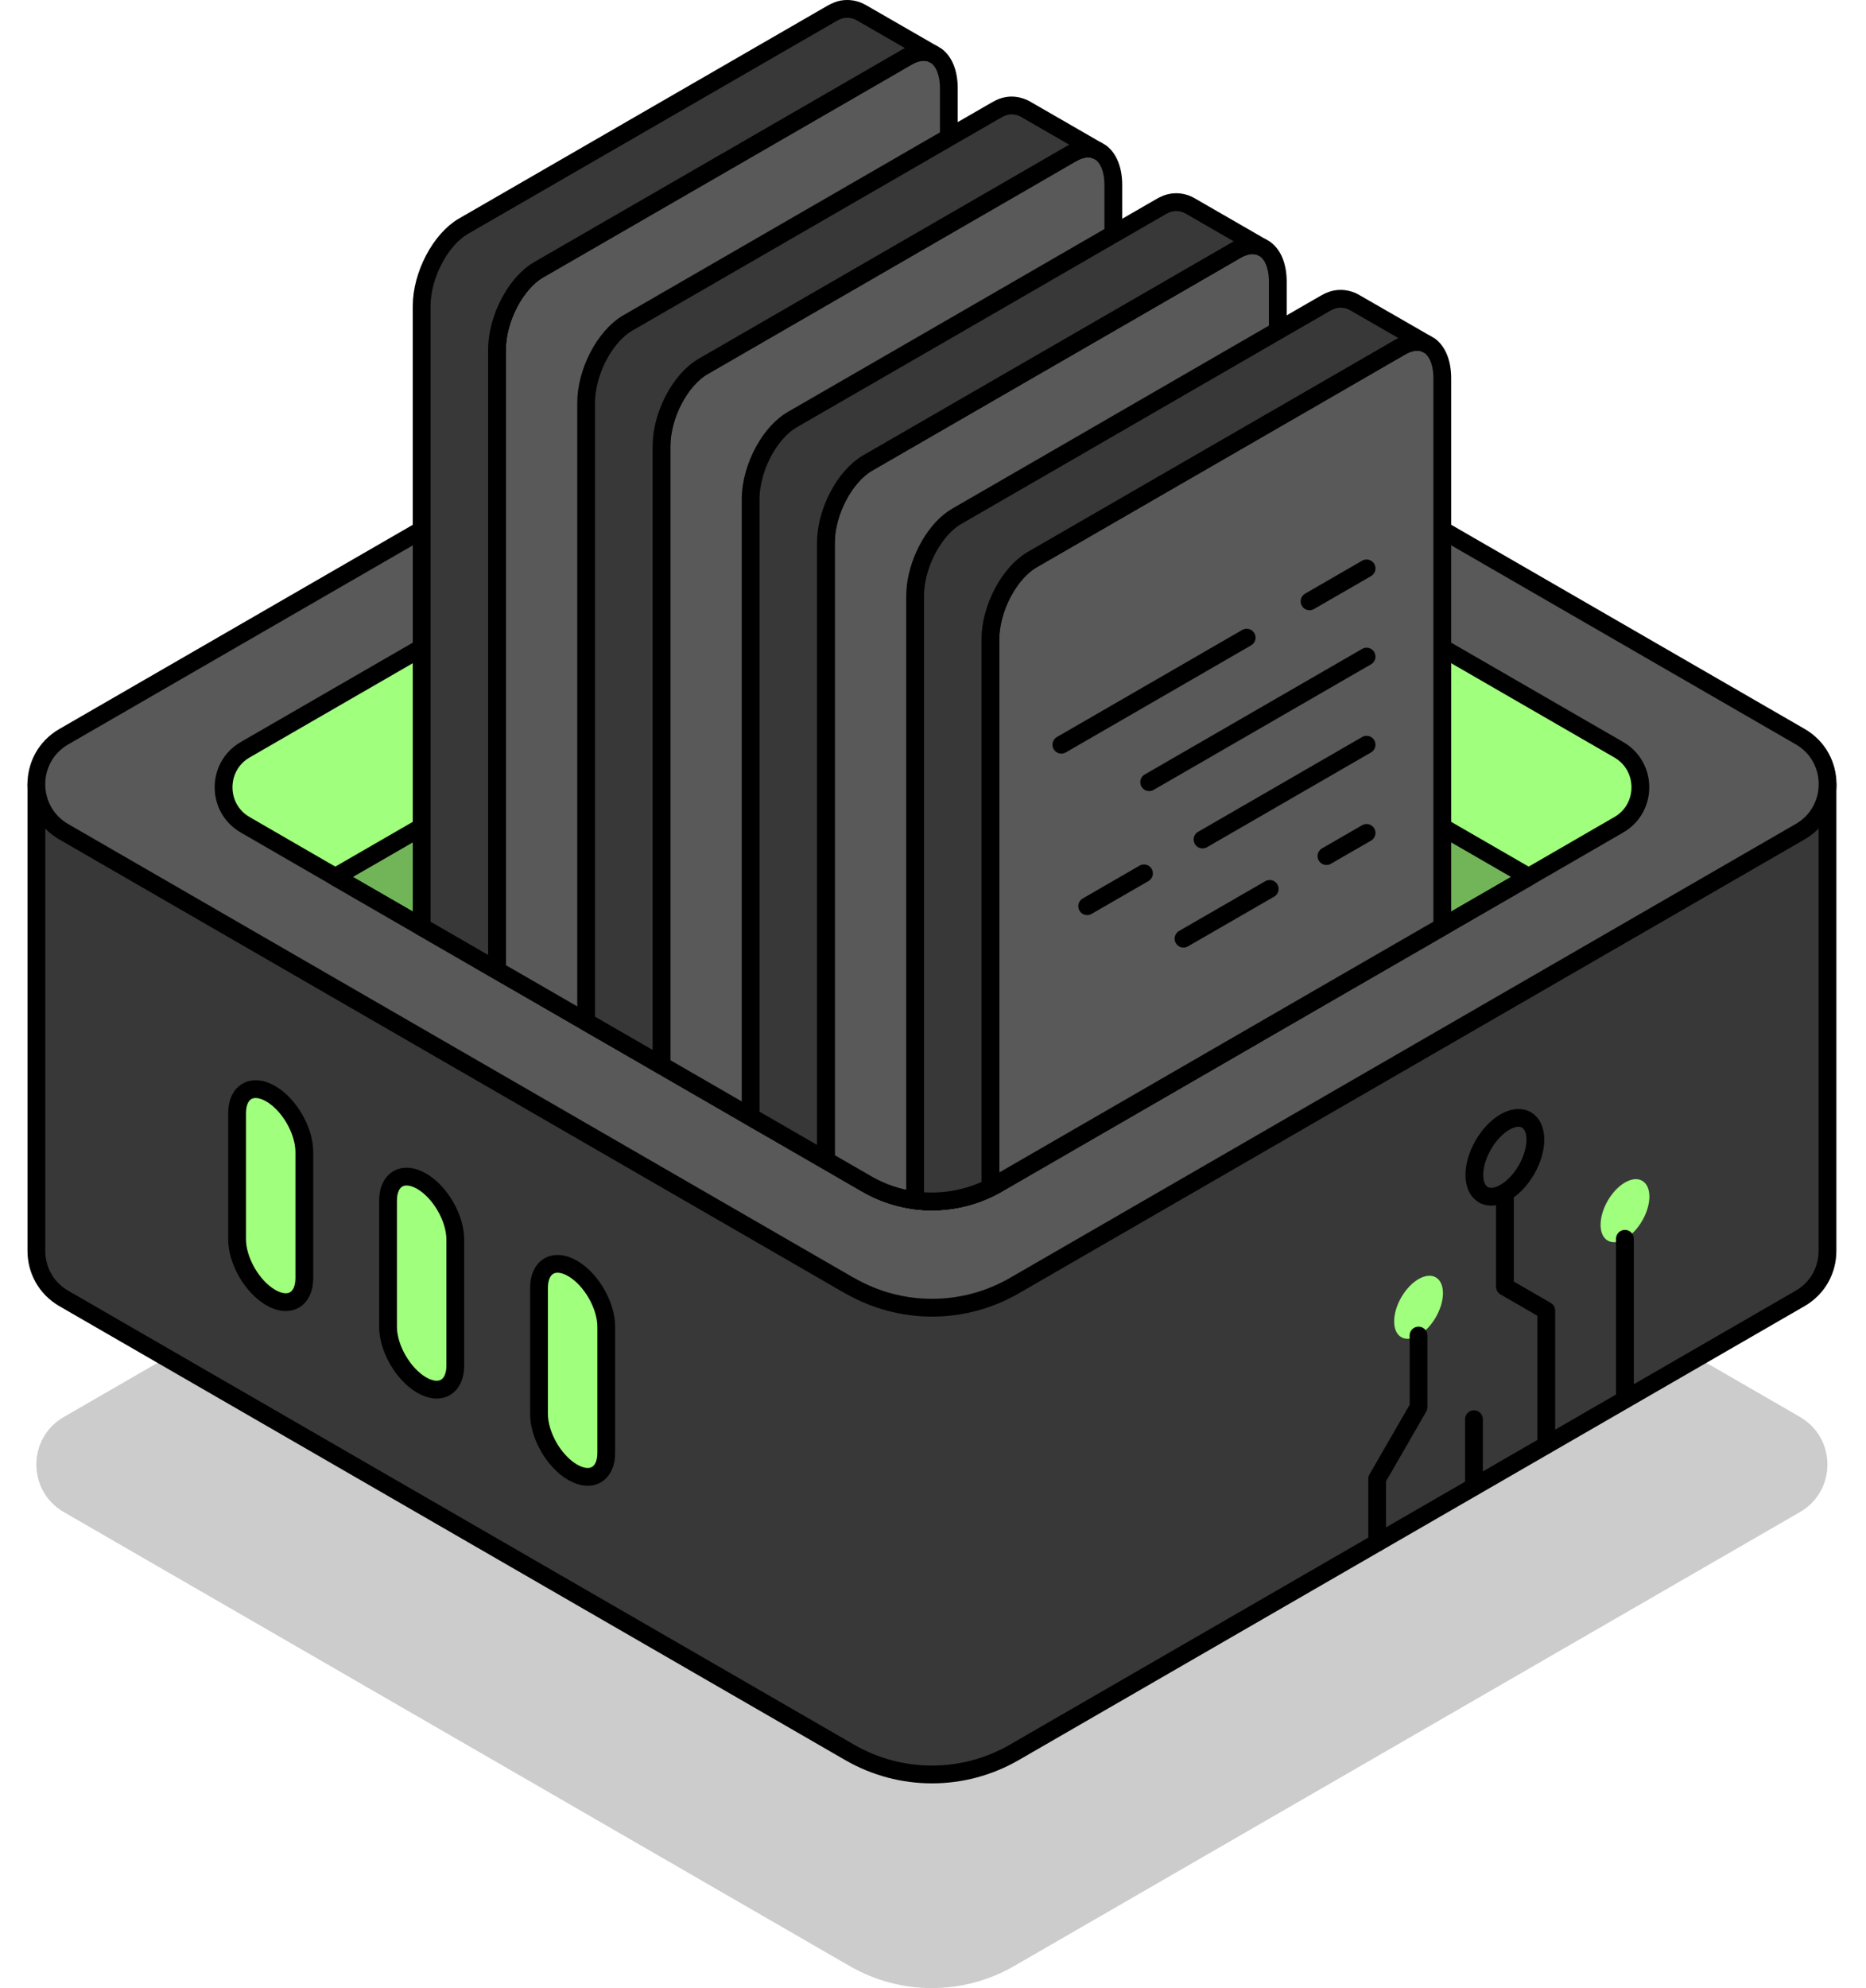
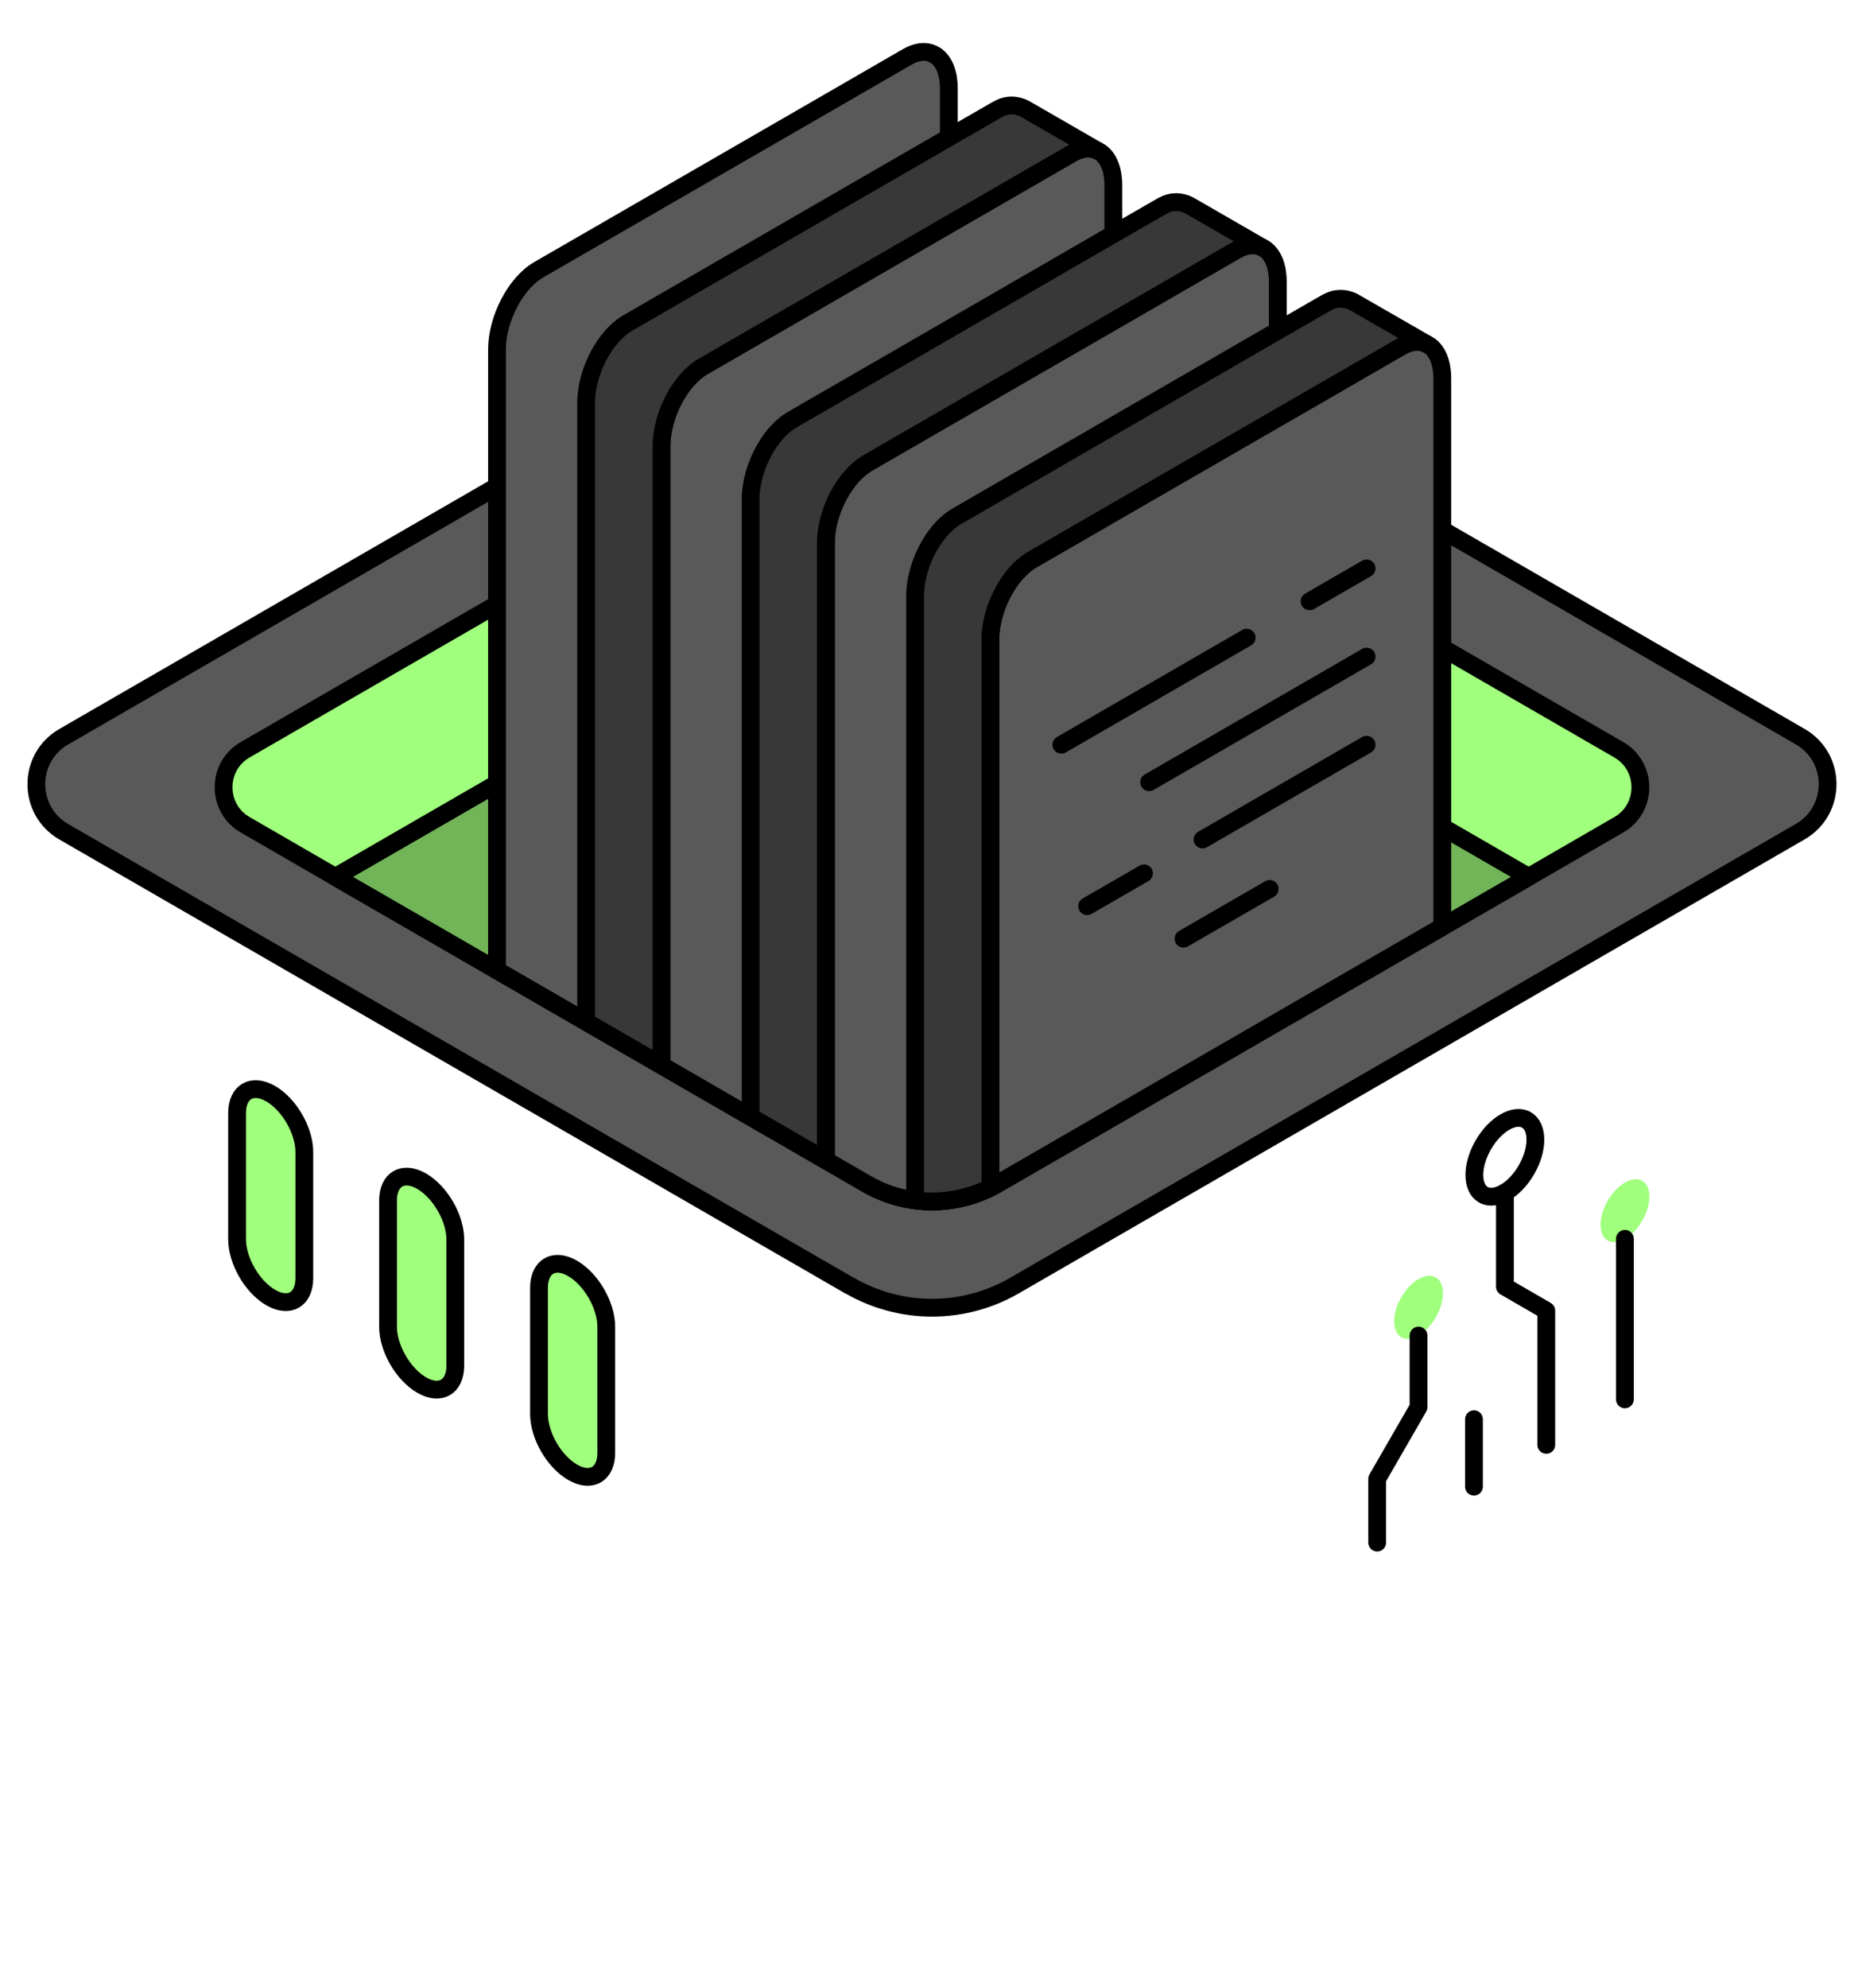
<svg xmlns="http://www.w3.org/2000/svg" id="Layer_1" viewBox="0 0 209.76 223.36">
  <defs>
    <style>.cls-1{filter:url(#outer-glow-5);}.cls-1,.cls-2,.cls-3,.cls-4,.cls-5,.cls-6{fill:#a0ff7d;}.cls-2{filter:url(#outer-glow-6);}.cls-7{fill:#595959;}.cls-7,.cls-3,.cls-4,.cls-5,.cls-6,.cls-8,.cls-9,.cls-10{stroke:#000;stroke-linecap:round;stroke-linejoin:round;stroke-width:2px;}.cls-3{filter:url(#outer-glow-4);}.cls-4{filter:url(#outer-glow-1);}.cls-5{filter:url(#outer-glow-2);}.cls-6{filter:url(#outer-glow-3);}.cls-8{fill:#383838;}.cls-9{fill:#72b559;}.cls-10{fill:none;}.cls-11{opacity:.2;}</style>
    <filter id="outer-glow-1" filterUnits="userSpaceOnUse">
      <feOffset dx="0" dy="0" />
      <feGaussianBlur result="blur" stdDeviation="8" />
      <feFlood flood-color="#a0ff7d" flood-opacity="1" />
      <feComposite in2="blur" operator="in" />
      <feComposite in="SourceGraphic" />
    </filter>
    <filter id="outer-glow-2" filterUnits="userSpaceOnUse">
      <feOffset dx="0" dy="0" />
      <feGaussianBlur result="blur-2" stdDeviation="8" />
      <feFlood flood-color="#a0ff7d" flood-opacity="1" />
      <feComposite in2="blur-2" operator="in" />
      <feComposite in="SourceGraphic" />
    </filter>
    <filter id="outer-glow-3" filterUnits="userSpaceOnUse">
      <feOffset dx="0" dy="0" />
      <feGaussianBlur result="blur-3" stdDeviation="8" />
      <feFlood flood-color="#a0ff7d" flood-opacity="1" />
      <feComposite in2="blur-3" operator="in" />
      <feComposite in="SourceGraphic" />
    </filter>
    <filter id="outer-glow-4" filterUnits="userSpaceOnUse">
      <feOffset dx="0" dy="0" />
      <feGaussianBlur result="blur-4" stdDeviation="8" />
      <feFlood flood-color="#a0ff7d" flood-opacity="1" />
      <feComposite in2="blur-4" operator="in" />
      <feComposite in="SourceGraphic" />
    </filter>
    <filter id="outer-glow-5" filterUnits="userSpaceOnUse">
      <feOffset dx="0" dy="0" />
      <feGaussianBlur result="blur-5" stdDeviation="8" />
      <feFlood flood-color="#a0ff7d" flood-opacity="1" />
      <feComposite in2="blur-5" operator="in" />
      <feComposite in="SourceGraphic" />
    </filter>
    <filter id="outer-glow-6" filterUnits="userSpaceOnUse">
      <feOffset dx="0" dy="0" />
      <feGaussianBlur result="blur-6" stdDeviation="8" />
      <feFlood flood-color="#a0ff7d" flood-opacity="1" />
      <feComposite in2="blur-6" operator="in" />
      <feComposite in="SourceGraphic" />
    </filter>
  </defs>
-   <path class="cls-11" d="M202.35,159.2l-88.34-51c-5.73-3.31-12.78-3.31-18.51,0L7.17,159.2c-4.11,2.37-4.11,8.31,0,10.68l88.33,51c5.73,3.31,12.78,3.31,18.51,0l88.33-51c4.11-2.37,4.11-8.31,0-10.68Z" />
-   <path class="cls-8" d="M147.5,88.11l-33.48-19.33c-5.73-3.31-12.78-3.31-18.51,0l-33.48,19.33H4.09v52.43h0c0,2.08,1.03,4.15,3.08,5.34l88.34,51c5.73,3.31,12.78,3.31,18.51,0l88.33-51c2.06-1.19,3.08-3.26,3.08-5.34v-52.43h-57.94Z" />
  <path class="cls-7" d="M95.51,144.45L7.17,93.45c-4.11-2.37-4.11-8.31,0-10.68L95.51,31.76c5.73-3.31,12.78-3.31,18.51,0l88.34,51c4.11,2.37,4.11,8.31,0,10.68l-88.33,51c-5.73,3.31-12.78,3.31-18.51,0Z" />
  <path class="cls-4" d="M181.96,92.67l-10.12,5.85-9.71,5.61-10.47,6.04-11.1,6.41-28.47,16.44c-.25,.14-.5,.28-.76,.41-2.65,1.32-5.6,1.8-8.46,1.43-1.89-.25-3.73-.86-5.43-1.84l-4.6-2.66-6.39-3.69-2.07-1.19-10.02-5.79-6.55-3.78-1.92-1.11-8.02-4.63-2-1.15-8.47-4.89-9.71-5.61-10.12-5.85c-3.25-1.86-3.25-6.57,0-8.44l19.83-11.45,8.47-4.89,10.02-5.78,8.47-4.89,11.58-6.69,11.5-6.64c2.83-1.64,6.08-2.25,9.22-1.85,1.79,.24,3.55,.81,5.18,1.72,.08,.04,.17,.08,.25,.13l9.95,5.75,3.11,1.79,5.35,3.09,13.14,7.59,6.51,3.76,11.98,6.91,19.83,11.45c3.25,1.87,3.25,6.58,0,8.44Z" />
  <path class="cls-9" d="M171.84,98.52l-20.18,11.65-39.57,22.85c-4.55,2.61-10.13,2.61-14.65,0l-39.57-22.85-20.18-11.65,59.75-34.5c4.52-2.62,10.1-2.62,14.65,0l59.75,34.5Z" />
  <g>
    <g>
      <path class="cls-7" d="M106.66,9.94V87.23c0,3.04-1.63,6.51-3.79,8.31-.29,.25-.59,.46-.9,.64l-9.13,5.27-8.46,4.89-10.02,5.78-6.55,3.79-1.92-1.11-8.02-4.63-2-1.15V39.27c0-3.45,2.09-7.46,4.68-8.96L96.14,9.77l5.83-3.37c1.1-.64,2.1-.72,2.9-.34l.36,.21h.01c.88,.64,1.42,1.91,1.42,3.67Z" />
-       <path class="cls-8" d="M104.87,6.06c-.8-.38-1.8-.3-2.9,.34l-5.83,3.37L60.55,30.31c-2.59,1.5-4.68,5.51-4.68,8.96V109.02l-8.47-4.89V34.38c0-3.45,2.1-7.46,4.69-8.96L93.51,1.51c.22-.13,.44-.23,.65-.31,.34-.14,.7-.2,1.07-.2,.55,0,1.11,.15,1.6,.43l8.04,4.63Z" />
    </g>
    <g>
      <path class="cls-7" d="M125.15,20.8V98.08c0,.71-.09,1.45-.26,2.18-.63,2.82-2.37,5.6-4.43,6.78l-9.13,5.27-8.46,4.88-10.03,5.79-6.39,3.69-2.07-1.19-10.02-5.79V50.13c0-3.46,2.09-7.47,4.68-8.96l27.62-15.95,7.97-4.6,5.83-3.37c1.09-.63,2.1-.71,2.89-.33l.37,.21h.01c.87,.64,1.42,1.91,1.42,3.67Z" />
      <path class="cls-8" d="M123.35,16.92c-.79-.38-1.8-.3-2.89,.33l-5.83,3.37-7.97,4.6-27.62,15.95c-2.59,1.49-4.68,5.5-4.68,8.96V119.69l-6.55-3.78-1.92-1.11V45.24c0-3.45,2.1-7.47,4.69-8.96L106.66,15.45l5.34-3.08c.22-.13,.44-.23,.65-.32,.34-.13,.7-.2,1.05-.2,.56,0,1.13,.16,1.62,.44l8.03,4.63Z" />
    </g>
    <g>
      <path class="cls-7" d="M143.64,31.66V108.94c0,2.69-1.28,5.73-3.08,7.64l-28.47,16.44c-.25,.14-.5,.28-.76,.41-2.65,1.32-5.6,1.8-8.46,1.43-1.89-.25-3.73-.86-5.43-1.84l-4.6-2.66V60.98c0-3.45,2.1-7.46,4.69-8.96l9.13-5.27,5.18-2.99,13.31-7.68,7.97-4.6,5.83-3.37c1.09-.63,2.1-.71,2.89-.33l.36,.2,.02,.02c.87,.62,1.42,1.9,1.42,3.66Z" />
      <path class="cls-8" d="M141.84,27.78c-.79-.38-1.8-.3-2.89,.33l-5.83,3.37-7.97,4.6-13.31,7.68-5.18,2.99-9.13,5.27c-2.59,1.5-4.69,5.51-4.69,8.96v69.38l-6.39-3.69-2.07-1.19V56.1c0-1.86,.6-3.87,1.56-5.57,.83-1.47,1.93-2.7,3.13-3.39l17.59-10.15,18.49-10.68,5.34-3.08c.22-.13,.44-.24,.65-.32,.34-.13,.7-.2,1.06-.2,.56,0,1.12,.15,1.61,.44l8.03,4.63Z" />
    </g>
    <g>
      <path class="cls-7" d="M162.13,42.51v61.62l-10.47,6.04-11.1,6.41-28.47,16.44c-.25,.14-.5,.28-.76,.41v-61.59c0-3.45,2.1-7.46,4.69-8.96l9.13-5.27,5.35-3.09,13.14-7.58,7.97-4.6,5.83-3.37c1.09-.63,2.1-.72,2.89-.34l.36,.21h.02c.87,.64,1.42,1.91,1.42,3.67Z" />
      <path class="cls-8" d="M160.33,38.63c-.79-.38-1.8-.29-2.89,.34l-5.83,3.37-7.97,4.6-13.14,7.58-5.35,3.09-9.13,5.27c-2.59,1.5-4.69,5.51-4.69,8.96v61.59c-2.65,1.32-5.6,1.8-8.46,1.43V66.96c0-3.05,1.63-6.53,3.79-8.33,.29-.24,.59-.45,.9-.63l14.48-8.36,3.11-1.8,18.49-10.68,5.34-3.08c.22-.13,.43-.23,.65-.31,.34-.14,.7-.2,1.06-.2,.56,0,1.12,.15,1.61,.44l8.03,4.62Z" />
      <g>
        <line class="cls-10" x1="147.21" y1="67.56" x2="153.62" y2="63.86" />
        <line class="cls-10" x1="119.31" y1="83.67" x2="140.14" y2="71.64" />
        <line class="cls-10" x1="129.18" y1="87.88" x2="153.62" y2="73.77" />
        <line class="cls-10" x1="135.18" y1="94.32" x2="153.62" y2="83.67" />
        <line class="cls-10" x1="122.21" y1="101.81" x2="128.6" y2="98.12" />
-         <line class="cls-10" x1="149.11" y1="96.18" x2="153.62" y2="93.58" />
        <line class="cls-10" x1="133.04" y1="105.46" x2="142.73" y2="99.87" />
      </g>
    </g>
  </g>
  <g>
    <path class="cls-5" d="M30.43,145.78h0c-2.09-1.21-3.78-4.14-3.78-6.55v-14.17c0-2.41,1.69-3.39,3.78-2.18h0c2.09,1.21,3.78,4.14,3.78,6.55v14.17c0,2.41-1.69,3.39-3.78,2.18Z" />
    <path class="cls-6" d="M47.4,155.61h0c-2.09-1.21-3.78-4.14-3.78-6.55v-14.17c0-2.41,1.69-3.39,3.78-2.18h0c2.09,1.21,3.78,4.14,3.78,6.55v14.17c0,2.41-1.69,3.39-3.78,2.18Z" />
    <path class="cls-3" d="M64.37,165.41h0c-2.09-1.21-3.78-4.14-3.78-6.55v-14.17c0-2.41,1.69-3.39,3.78-2.18h0c2.09,1.21,3.78,4.14,3.78,6.55v14.17c0,2.41-1.69,3.39-3.78,2.18Z" />
  </g>
  <g>
    <ellipse class="cls-10" cx="169.17" cy="130.02" rx="4.85" ry="2.8" transform="translate(-28.02 211.52) rotate(-60)" />
    <ellipse class="cls-1" cx="182.66" cy="136.02" rx="3.88" ry="2.24" transform="translate(-26.46 226.2) rotate(-60)" />
    <polyline class="cls-10" points="169.17 133.98 169.17 144.56 173.82 147.25 173.82 162.33" />
    <ellipse class="cls-2" cx="159.46" cy="146.88" rx="3.88" ry="2.24" transform="translate(-47.47 211.53) rotate(-60)" />
    <polyline class="cls-10" points="159.46 150.05 159.46 158.09 154.81 166.15 154.81 173.31" />
    <line class="cls-10" x1="182.66" y1="157.22" x2="182.66" y2="139.18" />
    <line class="cls-10" x1="165.69" y1="167.03" x2="165.69" y2="159.45" />
  </g>
</svg>